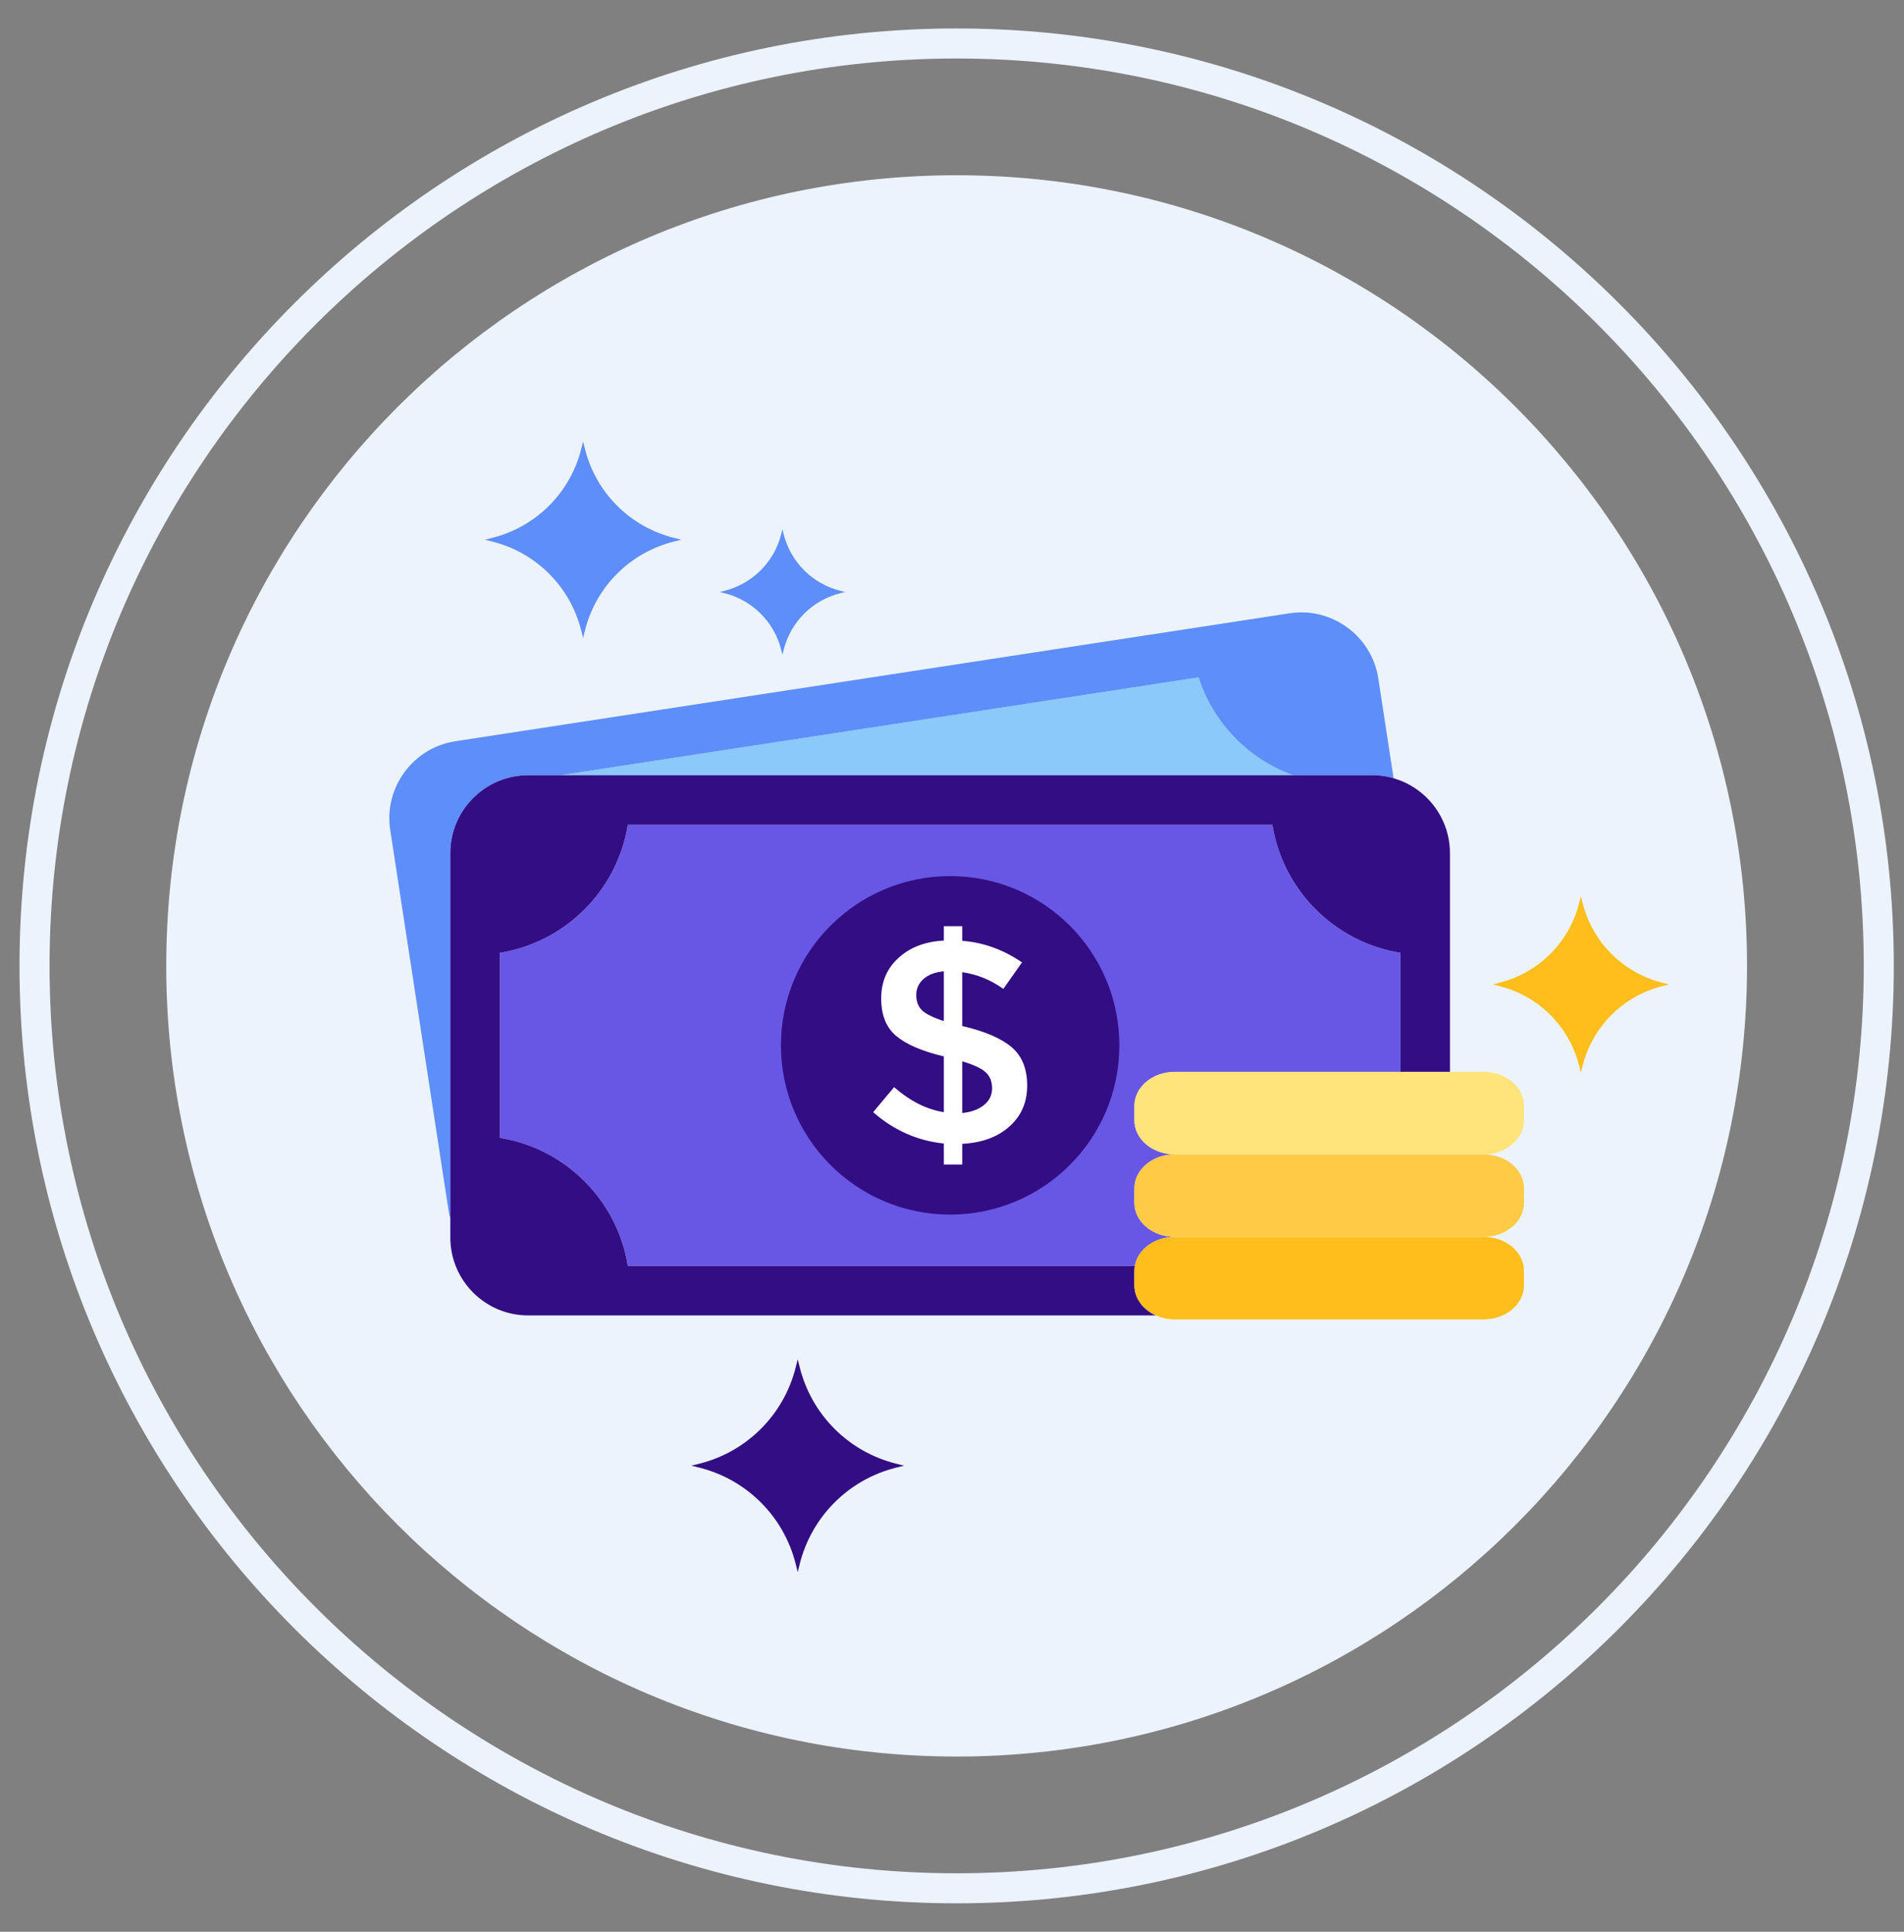
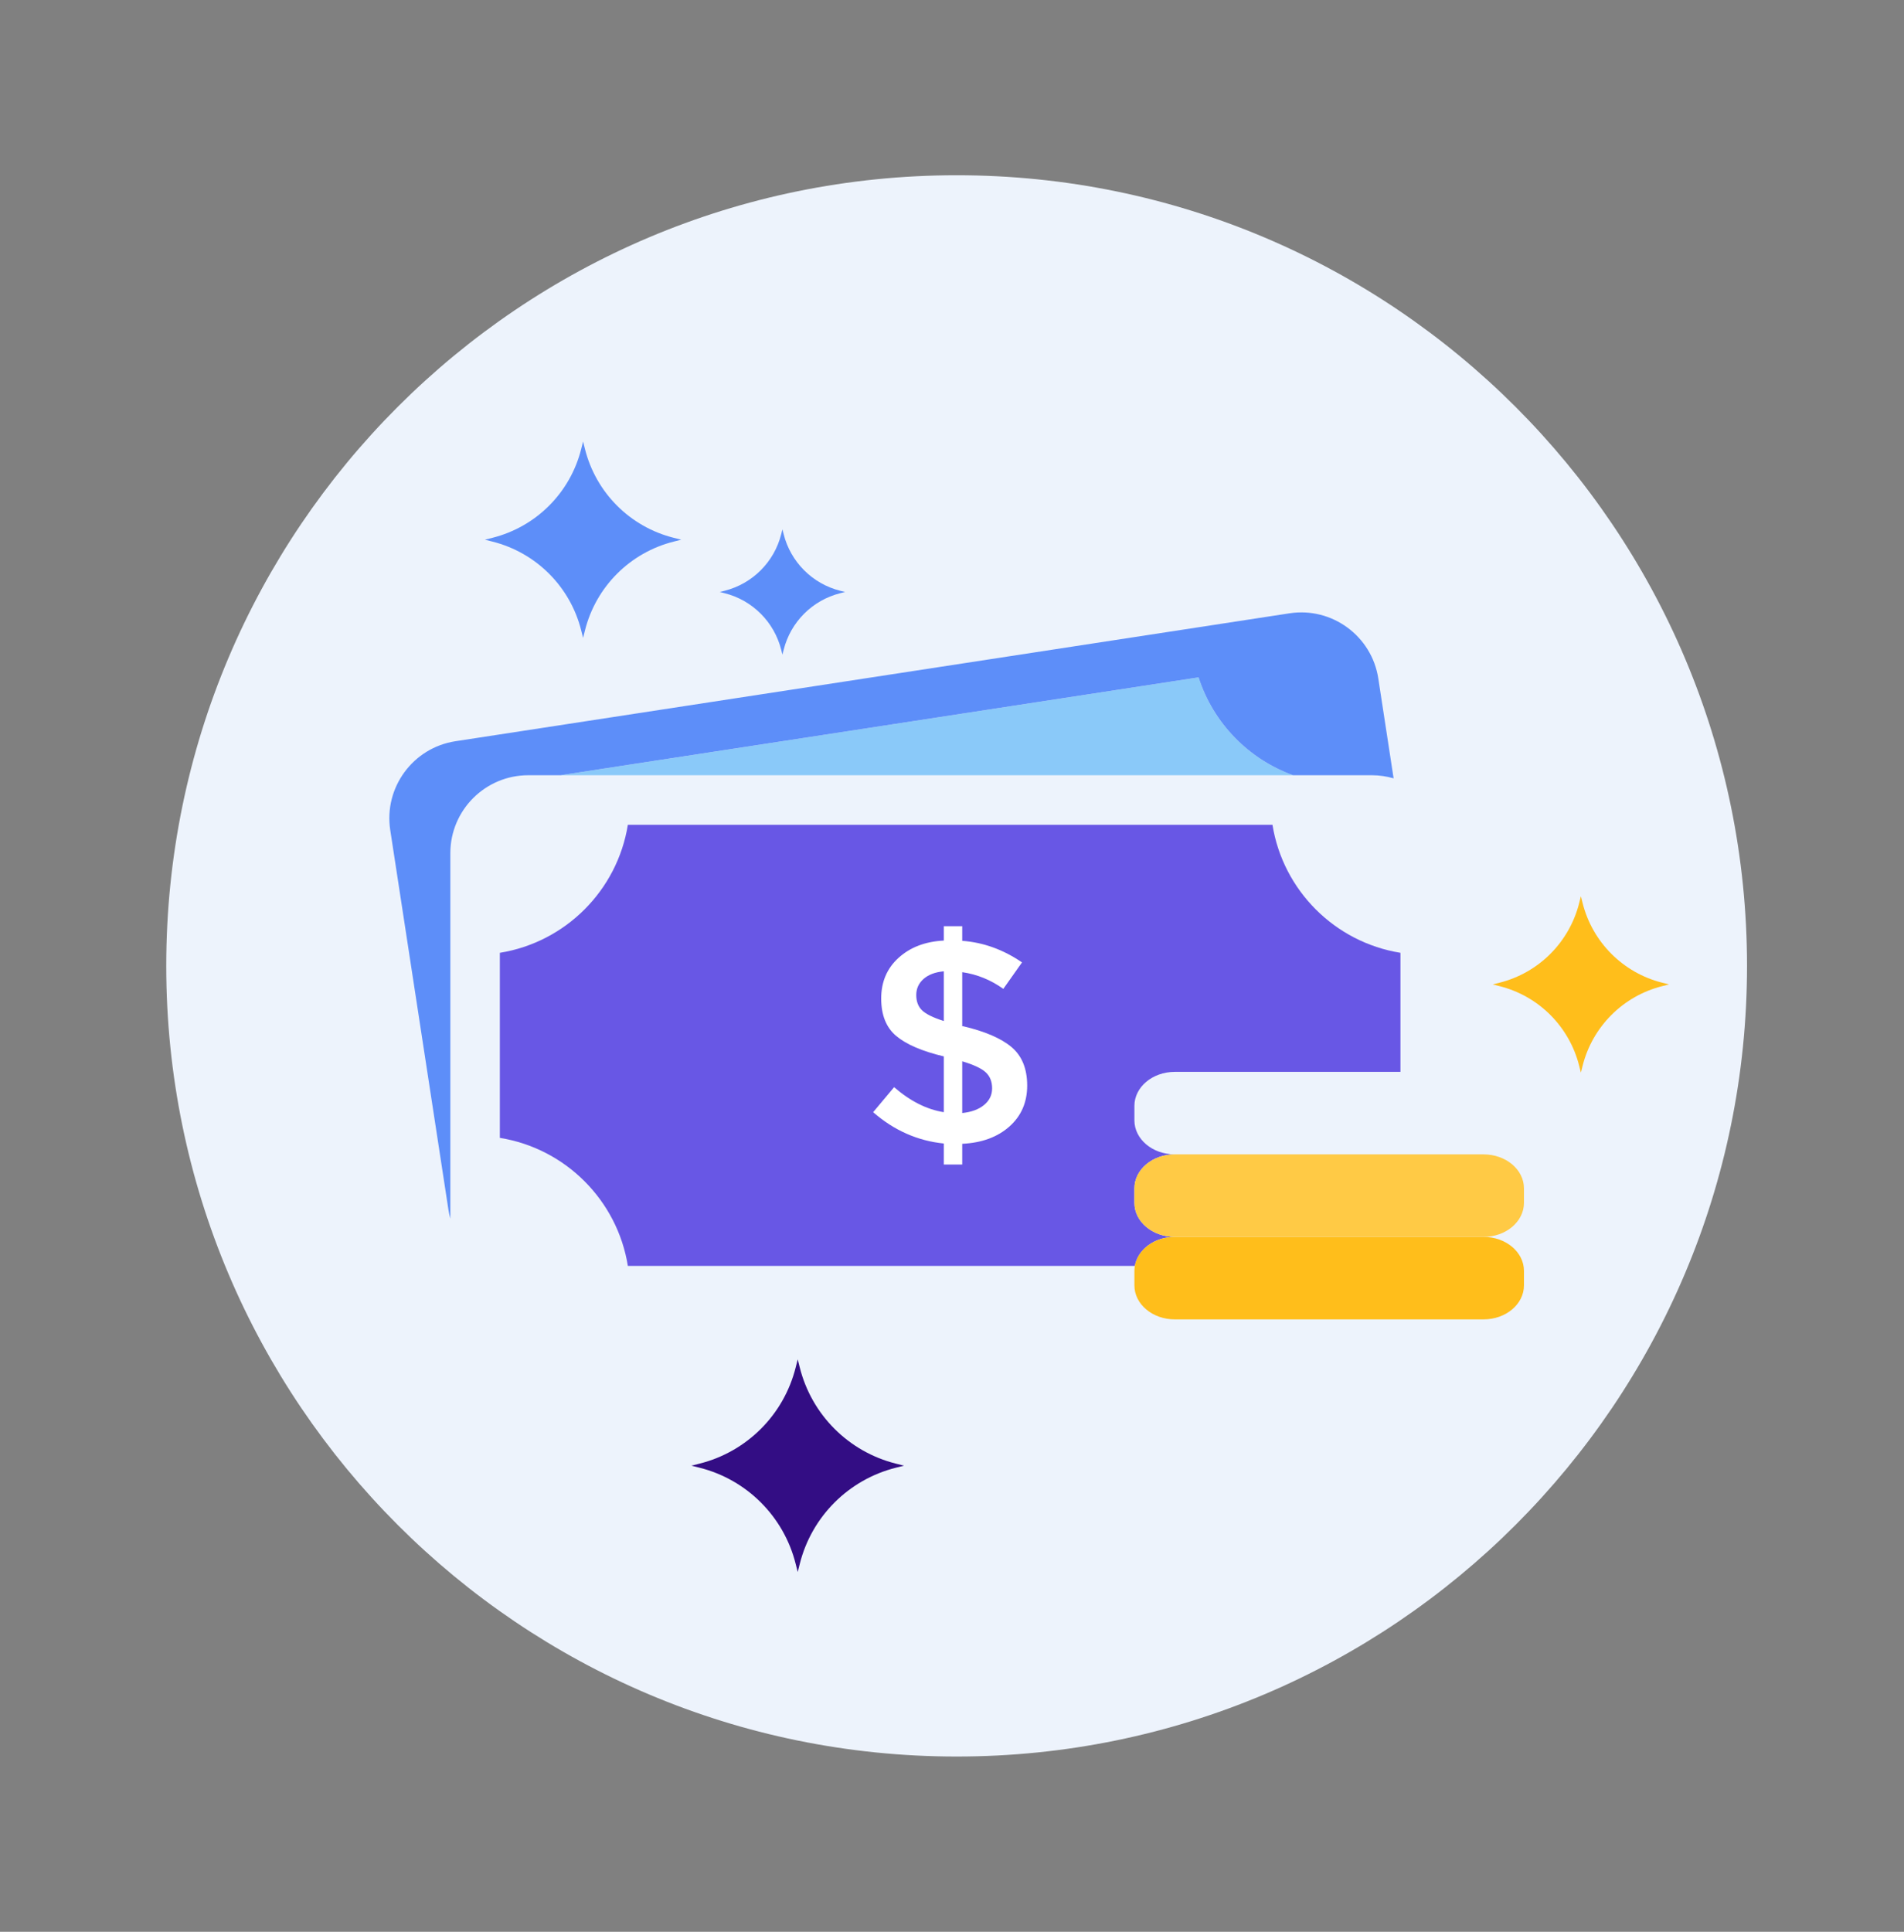
<svg xmlns="http://www.w3.org/2000/svg" width="70" height="71" viewBox="0 0 70 71" fill="none">
  <rect x="0" y="0" width="70" height="71" fill="#808080" stroke="none" />
  <g clip-path="url(#clip0_50_12671)">
    <path d="M35.171 6.441C19.122 6.441 6.112 19.452 6.112 35.5C6.112 51.548 19.122 64.559 35.171 64.559C51.219 64.559 64.229 51.548 64.229 35.5C64.229 19.452 51.219 6.441 35.171 6.441Z" fill="#EDF3FC" />
-     <path d="M35.171 1.046C16.173 1.046 0.717 16.502 0.717 35.5C0.717 54.498 16.173 69.954 35.171 69.954C54.169 69.954 69.625 54.498 69.625 35.5C69.625 16.502 54.169 1.046 35.171 1.046ZM35.171 68.85C16.782 68.85 1.822 53.889 1.822 35.5C1.822 17.111 16.782 2.15 35.171 2.15C53.56 2.15 68.521 17.111 68.521 35.5C68.521 53.889 53.56 68.85 35.171 68.85Z" fill="#EDF3FC" />
    <path d="M61.116 36.119C59.672 35.758 58.545 34.63 58.183 33.187L58.121 32.941L58.059 33.187C57.697 34.63 56.57 35.758 55.126 36.119L54.88 36.181L55.126 36.243C56.57 36.604 57.697 37.732 58.059 39.175L58.121 39.422L58.183 39.175C58.545 37.732 59.672 36.604 61.116 36.243L61.362 36.181L61.116 36.119Z" fill="#FFBE1B" />
    <path d="M32.939 53.794C31.198 53.358 29.839 51.998 29.403 50.258L29.328 49.962L29.253 50.258C28.817 51.998 27.458 53.358 25.717 53.794L25.42 53.869L25.717 53.943C27.458 54.38 28.817 55.738 29.253 57.48L29.328 57.777L29.403 57.48C29.839 55.738 31.198 54.38 32.939 53.943L33.236 53.869L32.939 53.794Z" fill="#330D84" />
    <path d="M24.772 19.767C23.163 19.364 21.909 18.109 21.506 16.501L21.437 16.227L21.368 16.501C20.965 18.109 19.71 19.364 18.101 19.767L17.828 19.836L18.101 19.905C19.71 20.308 20.965 21.563 21.368 23.171L21.437 23.445L21.506 23.171C21.909 21.563 23.164 20.308 24.772 19.905L25.046 19.836L24.772 19.767Z" fill="#5D8EF9" />
    <path d="M30.894 21.714C29.868 21.457 29.067 20.655 28.81 19.63L28.766 19.455L28.722 19.63C28.465 20.655 27.664 21.456 26.637 21.714L26.463 21.758L26.637 21.802C27.664 22.059 28.465 22.86 28.722 23.886L28.766 24.061L28.81 23.886C29.067 22.86 29.868 22.059 30.894 21.802L31.069 21.758L30.894 21.714Z" fill="#5D8EF9" />
    <path d="M44.065 24.896L20.64 28.487C20.64 28.489 20.64 28.491 20.64 28.493H47.54C45.921 27.905 44.613 26.596 44.065 24.896Z" fill="#8AC9F9" />
    <path d="M50.673 24.937C50.434 23.377 48.97 22.302 47.41 22.541L16.743 27.243C15.183 27.482 14.108 28.946 14.347 30.507L16.488 44.471C16.505 44.581 16.528 44.687 16.557 44.791V31.356C16.557 29.778 17.841 28.493 19.42 28.493H20.64C20.64 28.491 20.64 28.489 20.64 28.487L44.065 24.896C44.613 26.597 45.921 27.905 47.54 28.493H50.444C50.719 28.493 50.984 28.535 51.236 28.607L50.673 24.937Z" fill="#5D8EF9" />
    <path d="M46.782 30.314H23.083C22.695 32.727 20.79 34.631 18.377 35.019V41.821C20.79 42.209 22.695 44.114 23.083 46.527H41.723C41.829 45.923 42.444 45.46 43.189 45.46C42.37 45.46 41.706 44.9 41.706 44.209V43.678C41.706 42.987 42.37 42.427 43.189 42.427C42.37 42.427 41.706 41.867 41.706 41.177V40.645C41.706 39.955 42.37 39.395 43.189 39.395H51.487V35.019C49.075 34.631 47.17 32.727 46.782 30.314Z" fill="#6857E5" />
-     <path d="M34.932 32.2C31.497 32.2 28.711 34.985 28.711 38.42C28.711 41.856 31.497 44.641 34.932 44.641C38.368 44.641 41.153 41.856 41.153 38.42C41.153 34.985 38.368 32.2 34.932 32.2Z" fill="#330D84" />
-     <path d="M50.444 28.493H19.419C17.84 28.493 16.556 29.778 16.556 31.356V45.484C16.556 47.063 17.84 48.347 19.419 48.347H42.497C42.44 48.322 42.386 48.293 42.334 48.263C42.328 48.259 42.322 48.255 42.316 48.251C42.272 48.224 42.229 48.194 42.189 48.163C42.181 48.158 42.174 48.152 42.166 48.146C42.078 48.076 42.001 47.996 41.935 47.909C41.928 47.899 41.921 47.889 41.914 47.878C41.888 47.841 41.864 47.803 41.842 47.764C41.838 47.756 41.833 47.748 41.829 47.74C41.804 47.694 41.784 47.646 41.767 47.596C41.763 47.586 41.76 47.574 41.757 47.563C41.744 47.524 41.734 47.483 41.726 47.443C41.723 47.428 41.72 47.414 41.718 47.4C41.71 47.348 41.705 47.295 41.705 47.241V46.71C41.705 46.676 41.708 46.643 41.711 46.61C41.714 46.582 41.718 46.555 41.722 46.528C41.722 46.527 41.722 46.527 41.723 46.527H23.082C22.694 44.114 20.789 42.209 18.377 41.821V35.019C20.789 34.631 22.694 32.727 23.082 30.314H46.781C47.169 32.727 49.074 34.631 51.486 35.019V39.395H53.307V31.356C53.307 29.778 52.023 28.493 50.444 28.493Z" fill="#330D84" />
    <path d="M37.194 38.489C36.813 38.165 36.218 37.908 35.408 37.717H35.376V35.731C35.919 35.809 36.422 36.013 36.887 36.344L37.574 35.372C36.884 34.9 36.151 34.636 35.376 34.579V34.041H34.7V34.569C34.017 34.604 33.462 34.816 33.036 35.203C32.609 35.59 32.397 36.089 32.397 36.698C32.397 37.307 32.581 37.767 32.951 38.077C33.321 38.387 33.904 38.637 34.7 38.827V40.877C34.073 40.778 33.464 40.472 32.872 39.957L32.101 40.877C32.868 41.546 33.735 41.93 34.7 42.028V42.8H35.376V42.039C36.094 42.004 36.672 41.793 37.109 41.405C37.545 41.018 37.764 40.516 37.764 39.899C37.764 39.283 37.574 38.813 37.194 38.489ZM34.7 37.527C34.305 37.401 34.038 37.269 33.897 37.131C33.756 36.994 33.686 36.807 33.686 36.571C33.686 36.335 33.775 36.138 33.955 35.979C34.135 35.821 34.383 35.728 34.7 35.699V37.527H34.7ZM36.179 40.612C35.982 40.775 35.714 40.873 35.376 40.908V39.007C35.799 39.133 36.088 39.269 36.242 39.413C36.397 39.558 36.475 39.754 36.475 40C36.475 40.247 36.376 40.45 36.179 40.612Z" fill="white" />
    <path d="M54.544 45.46H43.19C42.37 45.46 41.706 46.02 41.706 46.71V47.242C41.706 47.932 42.37 48.492 43.19 48.492H54.544C55.364 48.492 56.028 47.932 56.028 47.242V46.71C56.028 46.02 55.364 45.46 54.544 45.46Z" fill="#FFBE1B" />
    <path d="M54.544 42.428H43.19C42.37 42.428 41.706 42.987 41.706 43.678V44.209C41.706 44.9 42.37 45.46 43.19 45.46H54.544C55.364 45.46 56.028 44.9 56.028 44.209V43.678C56.028 42.987 55.364 42.428 54.544 42.428Z" fill="#FFCA45" />
-     <path d="M54.544 39.395H43.19C42.37 39.395 41.706 39.955 41.706 40.645V41.177C41.706 41.867 42.37 42.427 43.19 42.427H54.544C55.364 42.427 56.028 41.867 56.028 41.177V40.645C56.028 39.955 55.364 39.395 54.544 39.395Z" fill="#FFE37B" />
  </g>
  <defs>
    <clipPath id="clip0_50_12671">
      <rect width="69.178" height="69.178" fill="white" transform="translate(0.582 0.911)" />
    </clipPath>
  </defs>
</svg>